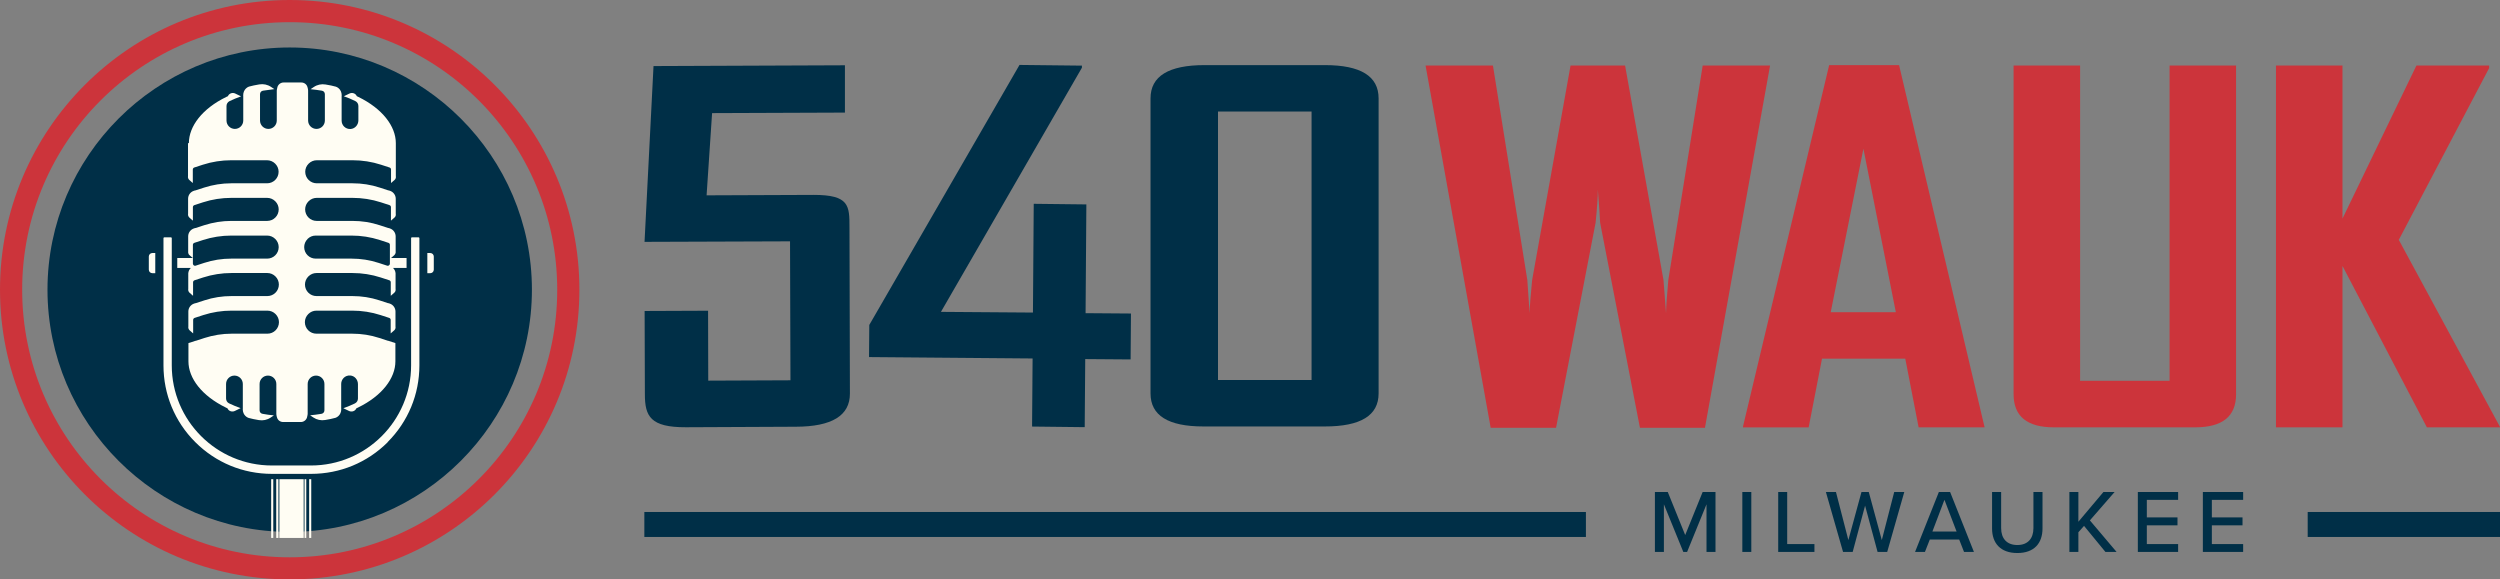
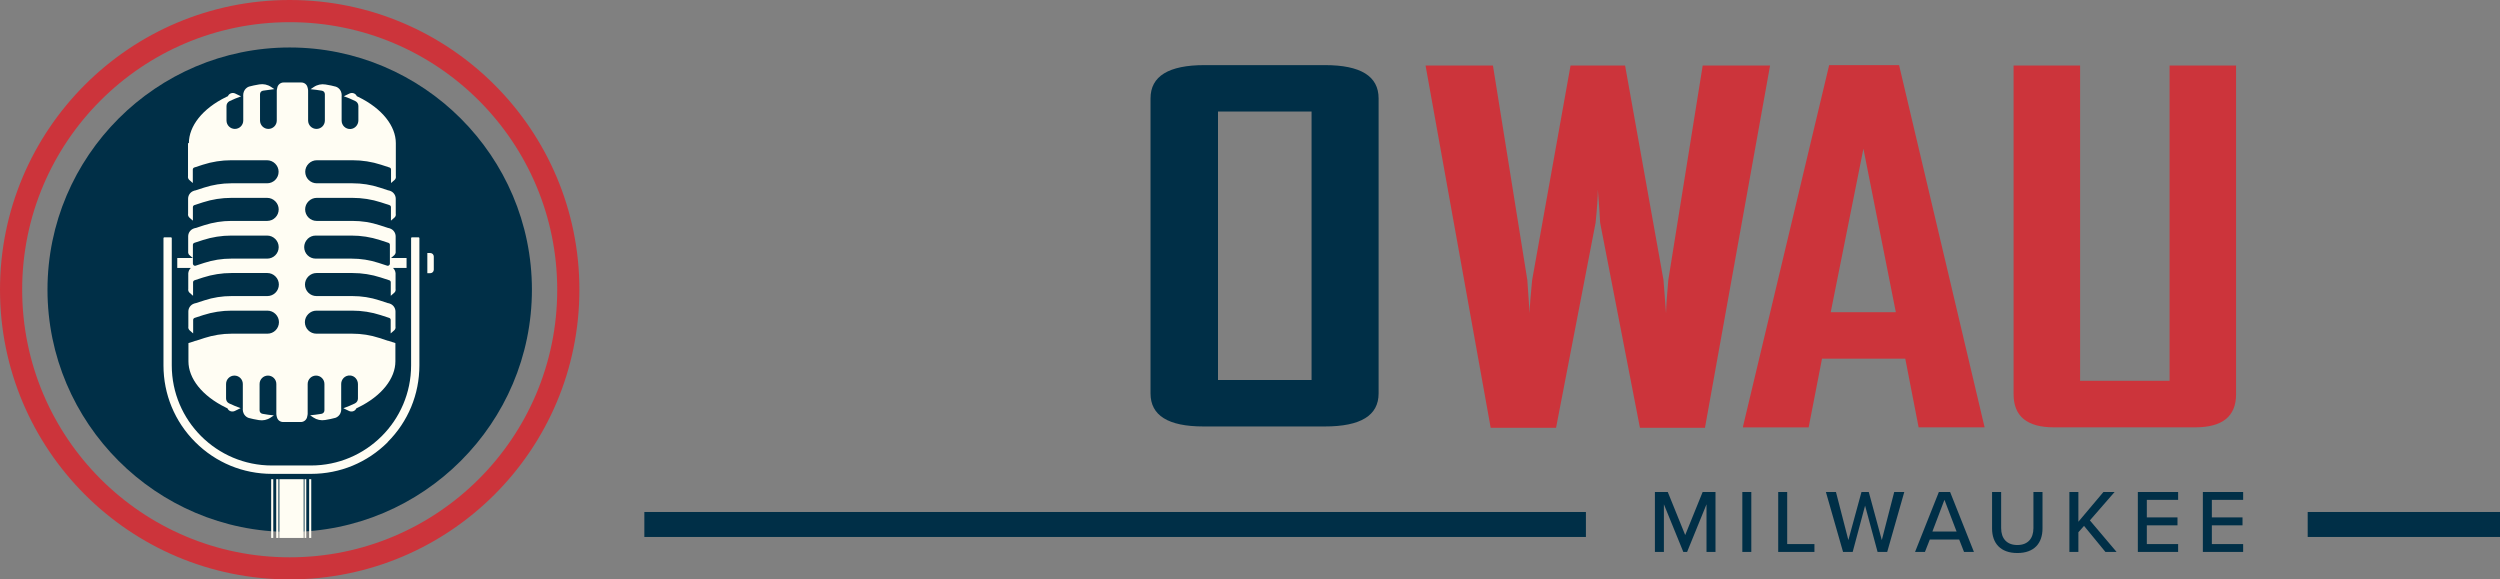
<svg xmlns="http://www.w3.org/2000/svg" width="1001" height="232" viewBox="0 0 1001 232" fill="none">
  <rect x="0" y="0" width="1001" height="232" fill="#808080" stroke="none" />
  <g clip-path="url(#clip0_3211_414)">
    <path d="M682.666 171.282L708.738 26.245H681.757L667.988 112.148C667.463 118.02 667.149 122.423 667.079 125.394C666.625 119.523 666.275 115.119 666.065 112.148L650.688 26.245H628.845L613.468 112.148C612.874 118.02 612.524 122.423 612.454 125.394C612.07 119.523 611.755 115.119 611.546 112.148L597.776 26.245H570.795L596.867 171.282H623.044L638.875 89.187C639.47 83.316 639.784 78.912 639.784 75.942C640.238 81.813 640.553 86.217 640.693 89.187L656.629 171.282H682.701H682.666Z" fill="#CC343B" />
    <path d="M729.529 143.603H762.87L768.217 171.108H794.638L760.388 26.071H732.394L697.9 170.758V171.143H724.181L729.529 143.638V143.603ZM746.129 59.657L759.095 125.011H733.023L746.094 59.657H746.129Z" fill="#CC343B" />
    <path d="M868.729 152.479H832.872V26.245H806.241V157.861C806.241 166.668 811.623 171.107 822.387 171.107H878.934C889.873 171.107 895.325 166.703 895.325 157.861V26.245H868.694V152.514L868.729 152.479Z" fill="#CC343B" />
-     <path d="M996.648 27.258V26.245H967.536L937.934 87.51V26.245H911.303V171.107H937.934V106.487L971.729 171.107H1001.09L960.476 96.037L996.648 27.258Z" fill="#CC343B" />
-     <path d="M258 96.84L316.329 96.63L316.504 152.268L283.582 152.408L283.513 124.414L258.105 124.519L258.21 157.895C258.21 166.702 260.446 171.106 274.601 171.071L318.671 170.861C333.105 170.826 340.339 166.388 340.304 157.581L340.129 91.108C340.129 82.371 340.129 78.002 325.696 78.037L282.918 78.212L285.12 45.291L338.312 45.081V26.139L261.67 26.453L258.07 96.91L258 96.84Z" fill="#002F47" />
-     <path d="M347.958 142.973L413.451 143.532L413.242 170.792L434.316 171.037L434.525 143.777L452.699 143.917L452.839 125.534L434.665 125.394L434.98 81.848L413.906 81.603L413.591 125.149L376.755 124.87L433.197 27.118C433.197 27.118 433.197 26.734 433.197 26.28L408.209 26L348.062 130.112L347.958 142.973Z" fill="#002F47" />
    <path d="M460.671 39.383V157.545C460.671 166.352 467.731 170.755 481.885 170.755H530.464C544.827 170.755 551.992 166.352 551.992 157.545V39.383C551.992 30.506 544.827 26.068 530.464 26.068H482.339C467.905 26.068 460.671 30.506 460.671 39.383ZM525.151 44.661V152.163H487.686V44.661H525.151Z" fill="#002F47" />
    <path fill-rule="evenodd" clip-rule="evenodd" d="M115.997 212.978C169.433 212.978 212.979 169.397 212.979 115.995C212.979 62.594 169.398 19.013 115.997 19.013C62.595 19.013 19.014 62.594 19.014 115.995C19.014 169.397 62.56 212.978 115.997 212.978Z" fill="#002F47" />
    <path fill-rule="evenodd" clip-rule="evenodd" d="M115.995 0C180.056 0 231.989 51.934 231.989 115.995C231.989 180.056 180.056 231.989 115.995 231.989C51.934 231.989 0 180.056 0 115.995C0 51.934 51.934 0 115.995 0ZM115.995 8.877C175.163 8.877 223.112 56.827 223.112 116.03C223.112 175.233 175.163 223.147 115.995 223.147C56.827 223.147 8.877 175.163 8.877 115.995C8.877 56.827 56.827 8.877 115.995 8.877Z" fill="#CC343B" />
    <path d="M75.278 57.316V62.104V70.526C75.173 71.05 75.347 71.645 75.802 72.064L77.2 73.287V67.87C77.2 67.521 77.444 67.171 77.794 67.066L81.219 65.948C84.888 64.76 88.733 64.166 92.577 64.166H106.941C108.164 64.166 109.317 64.655 110.191 65.529C111.065 66.402 111.554 67.556 111.554 68.779C111.554 71.33 109.492 73.392 106.941 73.392H92.577C88.873 73.392 85.238 73.986 81.743 75.105L78.318 76.223C78.318 76.223 78.143 76.258 78.073 76.258L77.619 76.398C76.256 76.852 75.312 78.11 75.312 79.578V85.589C75.207 86.113 75.382 86.707 75.837 87.127L77.235 88.35V82.933C77.235 82.584 77.479 82.234 77.829 82.129L81.254 81.011C84.923 79.823 88.768 79.228 92.612 79.228H106.976C108.199 79.228 109.352 79.718 110.226 80.591C111.1 81.465 111.589 82.618 111.589 83.842C111.589 86.393 109.527 88.455 106.976 88.455H92.612C88.907 88.455 85.273 89.049 81.778 90.168L78.353 91.286C78.353 91.286 78.178 91.321 78.108 91.321L77.654 91.461C76.291 91.915 75.347 93.173 75.347 94.641V100.652C75.347 100.652 75.312 101.002 75.347 101.176C75.382 101.561 75.557 101.91 75.906 102.19L77.2 103.308H70.979V107.292H76.396C75.802 107.851 75.452 108.62 75.382 109.424C75.382 109.494 75.382 109.599 75.382 109.669V115.68C75.277 116.204 75.452 116.798 75.906 117.218L77.305 118.441V113.024C77.305 112.674 77.549 112.325 77.899 112.22L81.324 111.102C84.993 109.913 88.838 109.319 92.682 109.319H107.046C108.269 109.319 109.422 109.809 110.296 110.682C111.17 111.556 111.659 112.709 111.659 113.933C111.659 116.484 109.597 118.546 107.046 118.546H92.682C89.012 118.546 85.343 119.105 81.848 120.258L78.423 121.377C78.423 121.377 78.248 121.412 78.178 121.412L77.724 121.551C76.361 122.006 75.417 123.264 75.417 124.732V130.743C75.312 131.267 75.487 131.861 75.942 132.281L77.339 133.504V128.087C77.339 127.737 77.584 127.388 77.933 127.283L81.359 126.165C85.028 124.976 88.873 124.382 92.717 124.382H107.081C108.304 124.382 109.457 124.871 110.331 125.745C111.205 126.619 111.694 127.772 111.694 128.995C111.694 131.547 109.632 133.609 107.081 133.609H92.717C89.012 133.609 85.378 134.203 81.883 135.321L78.458 136.44C78.458 136.44 78.283 136.474 78.213 136.474L75.452 137.383V141.891V144.687C75.452 151.432 80.799 158.492 90.48 163.21C90.69 163.315 91.074 163.49 91.074 163.49C91.074 163.525 91.109 163.595 91.144 163.63C91.668 164.678 92.996 165.062 94.045 164.538L96.352 163.42C94.744 162.861 93.171 162.197 91.703 161.498C90.969 161.148 90.515 160.379 90.515 159.541V153.739C90.515 151.887 92.018 150.384 93.87 150.384C95.722 150.384 97.225 151.887 97.225 153.739V163.734C97.225 163.734 97.225 163.734 97.19 163.734C97.19 166.53 99.322 167.264 99.532 167.334C100.545 167.649 102.223 167.963 103.656 168.208C105.298 168.487 106.976 168.138 108.374 167.194L109.667 166.321C108.129 166.181 106.591 165.971 105.124 165.692C104.425 165.587 103.935 164.993 103.935 164.294V153.739C103.935 151.887 105.438 150.384 107.29 150.384C109.143 150.384 110.646 151.887 110.646 153.739V165.692C110.646 165.692 110.646 166.391 110.925 167.194C111.24 168.278 112.253 168.977 113.372 168.977H120.466C121.584 168.977 122.563 168.243 122.912 167.194C123.157 166.391 123.192 165.692 123.192 165.692V153.739C123.192 151.887 124.695 150.384 126.547 150.384C128.399 150.384 129.902 151.887 129.902 153.739V164.294C129.902 164.993 129.413 165.587 128.714 165.692C127.246 165.936 125.708 166.146 124.171 166.286L125.464 167.159C126.862 168.103 128.539 168.452 130.182 168.173C131.615 167.928 133.257 167.614 134.306 167.299C134.515 167.229 136.647 166.495 136.647 163.734C136.647 163.734 136.647 163.734 136.612 163.734V153.704C136.612 152.795 136.997 151.957 137.591 151.328C138.255 150.664 139.164 150.279 140.212 150.349C141.994 150.454 143.323 152.027 143.323 153.809V159.576C143.323 160.414 142.868 161.148 142.099 161.533C140.666 162.232 139.129 162.861 137.486 163.455L139.723 164.538C140.771 165.062 142.099 164.678 142.624 163.63C142.624 163.595 142.659 163.525 142.693 163.49C142.693 163.49 143.113 163.315 143.288 163.21C152.968 158.527 158.316 151.432 158.316 144.687V141.891V137.383L155.555 136.474C155.485 136.474 155.38 136.474 155.31 136.44L151.885 135.321C148.39 134.168 144.72 133.609 141.051 133.609H126.687C124.136 133.609 122.074 131.547 122.074 128.995C122.074 127.772 122.563 126.619 123.437 125.745C124.31 124.871 125.464 124.382 126.687 124.382H141.051C144.93 124.382 148.74 124.976 152.409 126.165L155.834 127.283C156.184 127.388 156.428 127.702 156.428 128.087V133.504L157.826 132.281C158.316 131.861 158.455 131.267 158.35 130.743V124.732C158.35 123.299 157.407 122.006 156.044 121.551L155.59 121.412C155.52 121.412 155.415 121.412 155.345 121.377L151.92 120.258C148.425 119.105 144.755 118.546 141.086 118.546H126.722C124.171 118.546 122.109 116.484 122.109 113.933C122.109 112.709 122.598 111.556 123.472 110.682C124.345 109.809 125.499 109.319 126.722 109.319H141.086C144.965 109.319 148.775 109.913 152.444 111.102L155.869 112.22C156.219 112.325 156.463 112.639 156.463 113.024V118.441L157.861 117.218C158.35 116.798 158.49 116.204 158.385 115.68V109.669C158.385 109.564 158.385 109.494 158.385 109.424C158.316 108.585 157.966 107.851 157.372 107.292H162.789V103.308H156.568L157.861 102.19C158.176 101.91 158.35 101.561 158.42 101.176C158.42 101.002 158.42 100.827 158.42 100.652V94.641C158.42 93.208 157.477 91.915 156.114 91.461L155.659 91.321C155.59 91.321 155.485 91.321 155.415 91.286L151.99 90.168C148.495 89.014 144.825 88.455 141.156 88.455H126.792C124.241 88.455 122.179 86.393 122.179 83.842C122.179 82.618 122.668 81.465 123.542 80.591C124.415 79.718 125.569 79.228 126.792 79.228H141.156C145 79.228 148.844 79.823 152.514 81.011L155.939 82.129C156.288 82.234 156.533 82.549 156.533 82.933V88.35L157.931 87.127C158.42 86.707 158.56 86.113 158.455 85.589V79.578C158.455 78.145 157.512 76.852 156.149 76.398L155.694 76.258C155.624 76.258 155.52 76.258 155.45 76.223L152.025 75.105C148.53 73.951 144.86 73.392 141.191 73.392H126.827C124.275 73.392 122.214 71.33 122.214 68.779C122.214 67.556 122.703 66.402 123.577 65.529C124.45 64.655 125.604 64.166 126.827 64.166H141.191C145.07 64.166 148.879 64.76 152.549 65.948L155.974 67.066C156.323 67.171 156.568 67.486 156.568 67.87V73.287L157.966 72.064C158.455 71.645 158.595 71.05 158.49 70.526V62.104V57.316C158.49 50.571 153.143 43.511 143.462 38.793C143.253 38.688 142.868 38.513 142.868 38.513C142.868 38.478 142.833 38.408 142.798 38.373C142.274 37.325 140.946 36.941 139.898 37.465L137.661 38.548C139.268 39.107 140.806 39.736 142.274 40.47C143.008 40.82 143.497 41.589 143.497 42.428V48.194C143.497 49.977 142.169 51.514 140.387 51.654C139.373 51.724 138.43 51.34 137.766 50.675C137.172 50.081 136.787 49.243 136.787 48.299V38.269C136.787 38.269 136.787 38.269 136.822 38.269C136.822 35.508 134.69 34.774 134.481 34.704C133.467 34.389 131.789 34.075 130.357 33.83C128.714 33.551 127.036 33.9 125.638 34.844L124.345 35.717C125.883 35.857 127.421 36.067 128.889 36.312C129.588 36.416 130.077 37.011 130.077 37.709V48.264C130.077 50.116 128.574 51.619 126.722 51.619C124.87 51.619 123.367 50.116 123.367 48.264V36.312C123.367 36.312 123.367 35.613 123.087 34.809C122.773 33.725 121.759 33.026 120.641 33.026H113.546C112.428 33.026 111.449 33.76 111.1 34.809C110.855 35.613 110.82 36.312 110.82 36.312V48.264C110.82 50.116 109.317 51.619 107.465 51.619C105.613 51.619 104.11 50.116 104.11 48.264V37.709C104.11 37.011 104.599 36.416 105.298 36.312C106.801 36.067 108.304 35.857 109.842 35.682L108.549 34.809C107.151 33.865 105.473 33.516 103.831 33.795C102.398 34.04 100.755 34.354 99.707 34.669C99.497 34.739 97.365 35.508 97.365 38.269C97.365 38.269 97.365 38.269 97.4 38.269V48.264C97.4 50.116 95.897 51.619 94.045 51.619C92.193 51.619 90.69 50.116 90.69 48.264V42.462C90.69 41.624 91.144 40.89 91.878 40.505C93.346 39.806 94.919 39.142 96.526 38.583L94.22 37.465C93.171 36.941 91.843 37.325 91.319 38.373C91.319 38.408 91.284 38.478 91.249 38.513C91.249 38.513 90.83 38.688 90.655 38.793C80.974 43.476 75.627 50.571 75.627 57.316H75.278ZM106.941 103.553H92.577C88.907 103.553 85.238 104.112 81.743 105.265L78.318 106.384C78.318 106.384 78.143 106.419 78.073 106.419C77.899 106.419 77.724 106.349 77.584 106.244C77.374 106.069 77.235 105.824 77.235 105.58V98.031C77.235 97.681 77.479 97.332 77.829 97.227L81.254 96.109C84.923 94.921 88.768 94.326 92.612 94.326H106.976C108.199 94.326 109.352 94.816 110.226 95.689C111.1 96.563 111.589 97.716 111.589 98.94C111.589 101.491 109.527 103.553 106.976 103.553H106.941ZM123.122 95.689C123.996 94.816 125.149 94.326 126.372 94.326H140.736C144.616 94.326 148.425 94.921 152.095 96.109L155.52 97.227C155.869 97.332 156.114 97.647 156.114 98.031V105.58C156.114 105.859 155.974 106.104 155.764 106.244C155.624 106.349 155.45 106.419 155.275 106.419C155.205 106.419 155.1 106.419 155.03 106.384L151.605 105.265C148.11 104.112 144.441 103.553 140.771 103.553H126.407C123.856 103.553 121.794 101.491 121.794 98.94C121.794 97.716 122.283 96.563 123.157 95.689H123.122Z" fill="#FFFDF3" />
-     <path d="M62.171 109.383V101.314H60.983C60.215 101.314 59.586 101.943 59.586 102.711V107.986C59.586 108.754 60.215 109.383 60.983 109.383H62.171Z" fill="#FFFDF3" />
    <path d="M124.624 191.87H123.786V215.391H124.624V191.87Z" fill="#FFFDF3" />
    <path d="M121.587 191.87H111.871V215.391H121.587V191.87Z" fill="#FFFDF3" />
    <path d="M155.204 177.016C163.417 168.803 167.926 157.899 167.926 146.296V95.341C167.926 95.166 167.786 95.026 167.611 95.026H164.92C164.745 95.026 164.605 95.166 164.605 95.341V146.296C164.605 168.419 146.607 186.382 124.519 186.382H108.862C86.74 186.382 68.776 168.384 68.776 146.296V95.341C68.776 95.166 68.636 95.026 68.462 95.026H65.771C65.596 95.026 65.456 95.166 65.456 95.341V146.296C65.456 157.899 69.964 168.803 78.177 177.016C86.39 185.229 97.294 189.737 108.897 189.737H124.554C136.157 189.737 147.061 185.229 155.274 177.016H155.204Z" fill="#FFFDF3" />
    <path d="M122.632 191.87H121.933V215.391H122.632V191.87Z" fill="#FFFDF3" />
    <path d="M173.691 107.986V102.711C173.691 101.943 173.062 101.314 172.294 101.314H171.106V109.383H172.294C173.062 109.383 173.691 108.754 173.691 107.986Z" fill="#FFFDF3" />
    <path d="M111.479 191.87H110.605V215.391H111.479V191.87Z" fill="#FFFDF3" />
    <path d="M109.42 191.87H108.581V215.391H109.42V191.87Z" fill="#FFFDF3" />
    <rect x="258" y="205" width="377" height="10" fill="#002F47" />
    <path d="M686.888 221H683.288V201.92L675.512 221H674L666.224 201.92V221H662.624V196.988H667.772L674.756 214.232L681.74 196.988H686.888V221ZM701.226 221H697.626V196.988H701.226V221ZM726.499 221H711.991V196.988H715.591V217.832H726.499V221ZM755.635 221H751.783L746.779 202.46L741.811 221H737.959L731.083 196.988H735.115L740.083 216.248L745.339 196.988H748.255L753.475 216.248L758.443 196.988H762.475L755.635 221ZM790.363 221H786.403L784.459 216.032H772.687L770.743 221H766.783L776.323 196.988H780.823L790.363 221ZM783.415 212.828L778.555 200.12L773.731 212.828H783.415ZM797.624 211.604V196.988H801.26V211.496C801.26 215.6 803.528 218.228 807.74 218.228C811.952 218.228 814.184 215.6 814.184 211.496V196.988H817.82V211.568C817.82 217.544 814.472 221.432 807.74 221.432C801.008 221.432 797.624 217.508 797.624 211.604ZM847.483 221H843.019L834.451 210.56L832.183 213.116V221H828.583V196.988H832.183V208.904L842.227 196.988H846.691L836.791 208.364L847.483 221ZM872.119 221H855.991V196.988H872.119V200.156H859.591V207.176H871.867V210.344H859.591V217.832H872.119V221ZM898.155 221H882.027V196.988H898.155V200.156H885.627V207.176H897.903V210.344H885.627V217.832H898.155V221Z" fill="#002F47" />
    <rect x="924" y="205" width="77" height="10" fill="#002F47" />
  </g>
  <defs>
    <clipPath id="clip0_3211_414">
      <rect width="1001" height="231.989" fill="white" />
    </clipPath>
  </defs>
</svg>